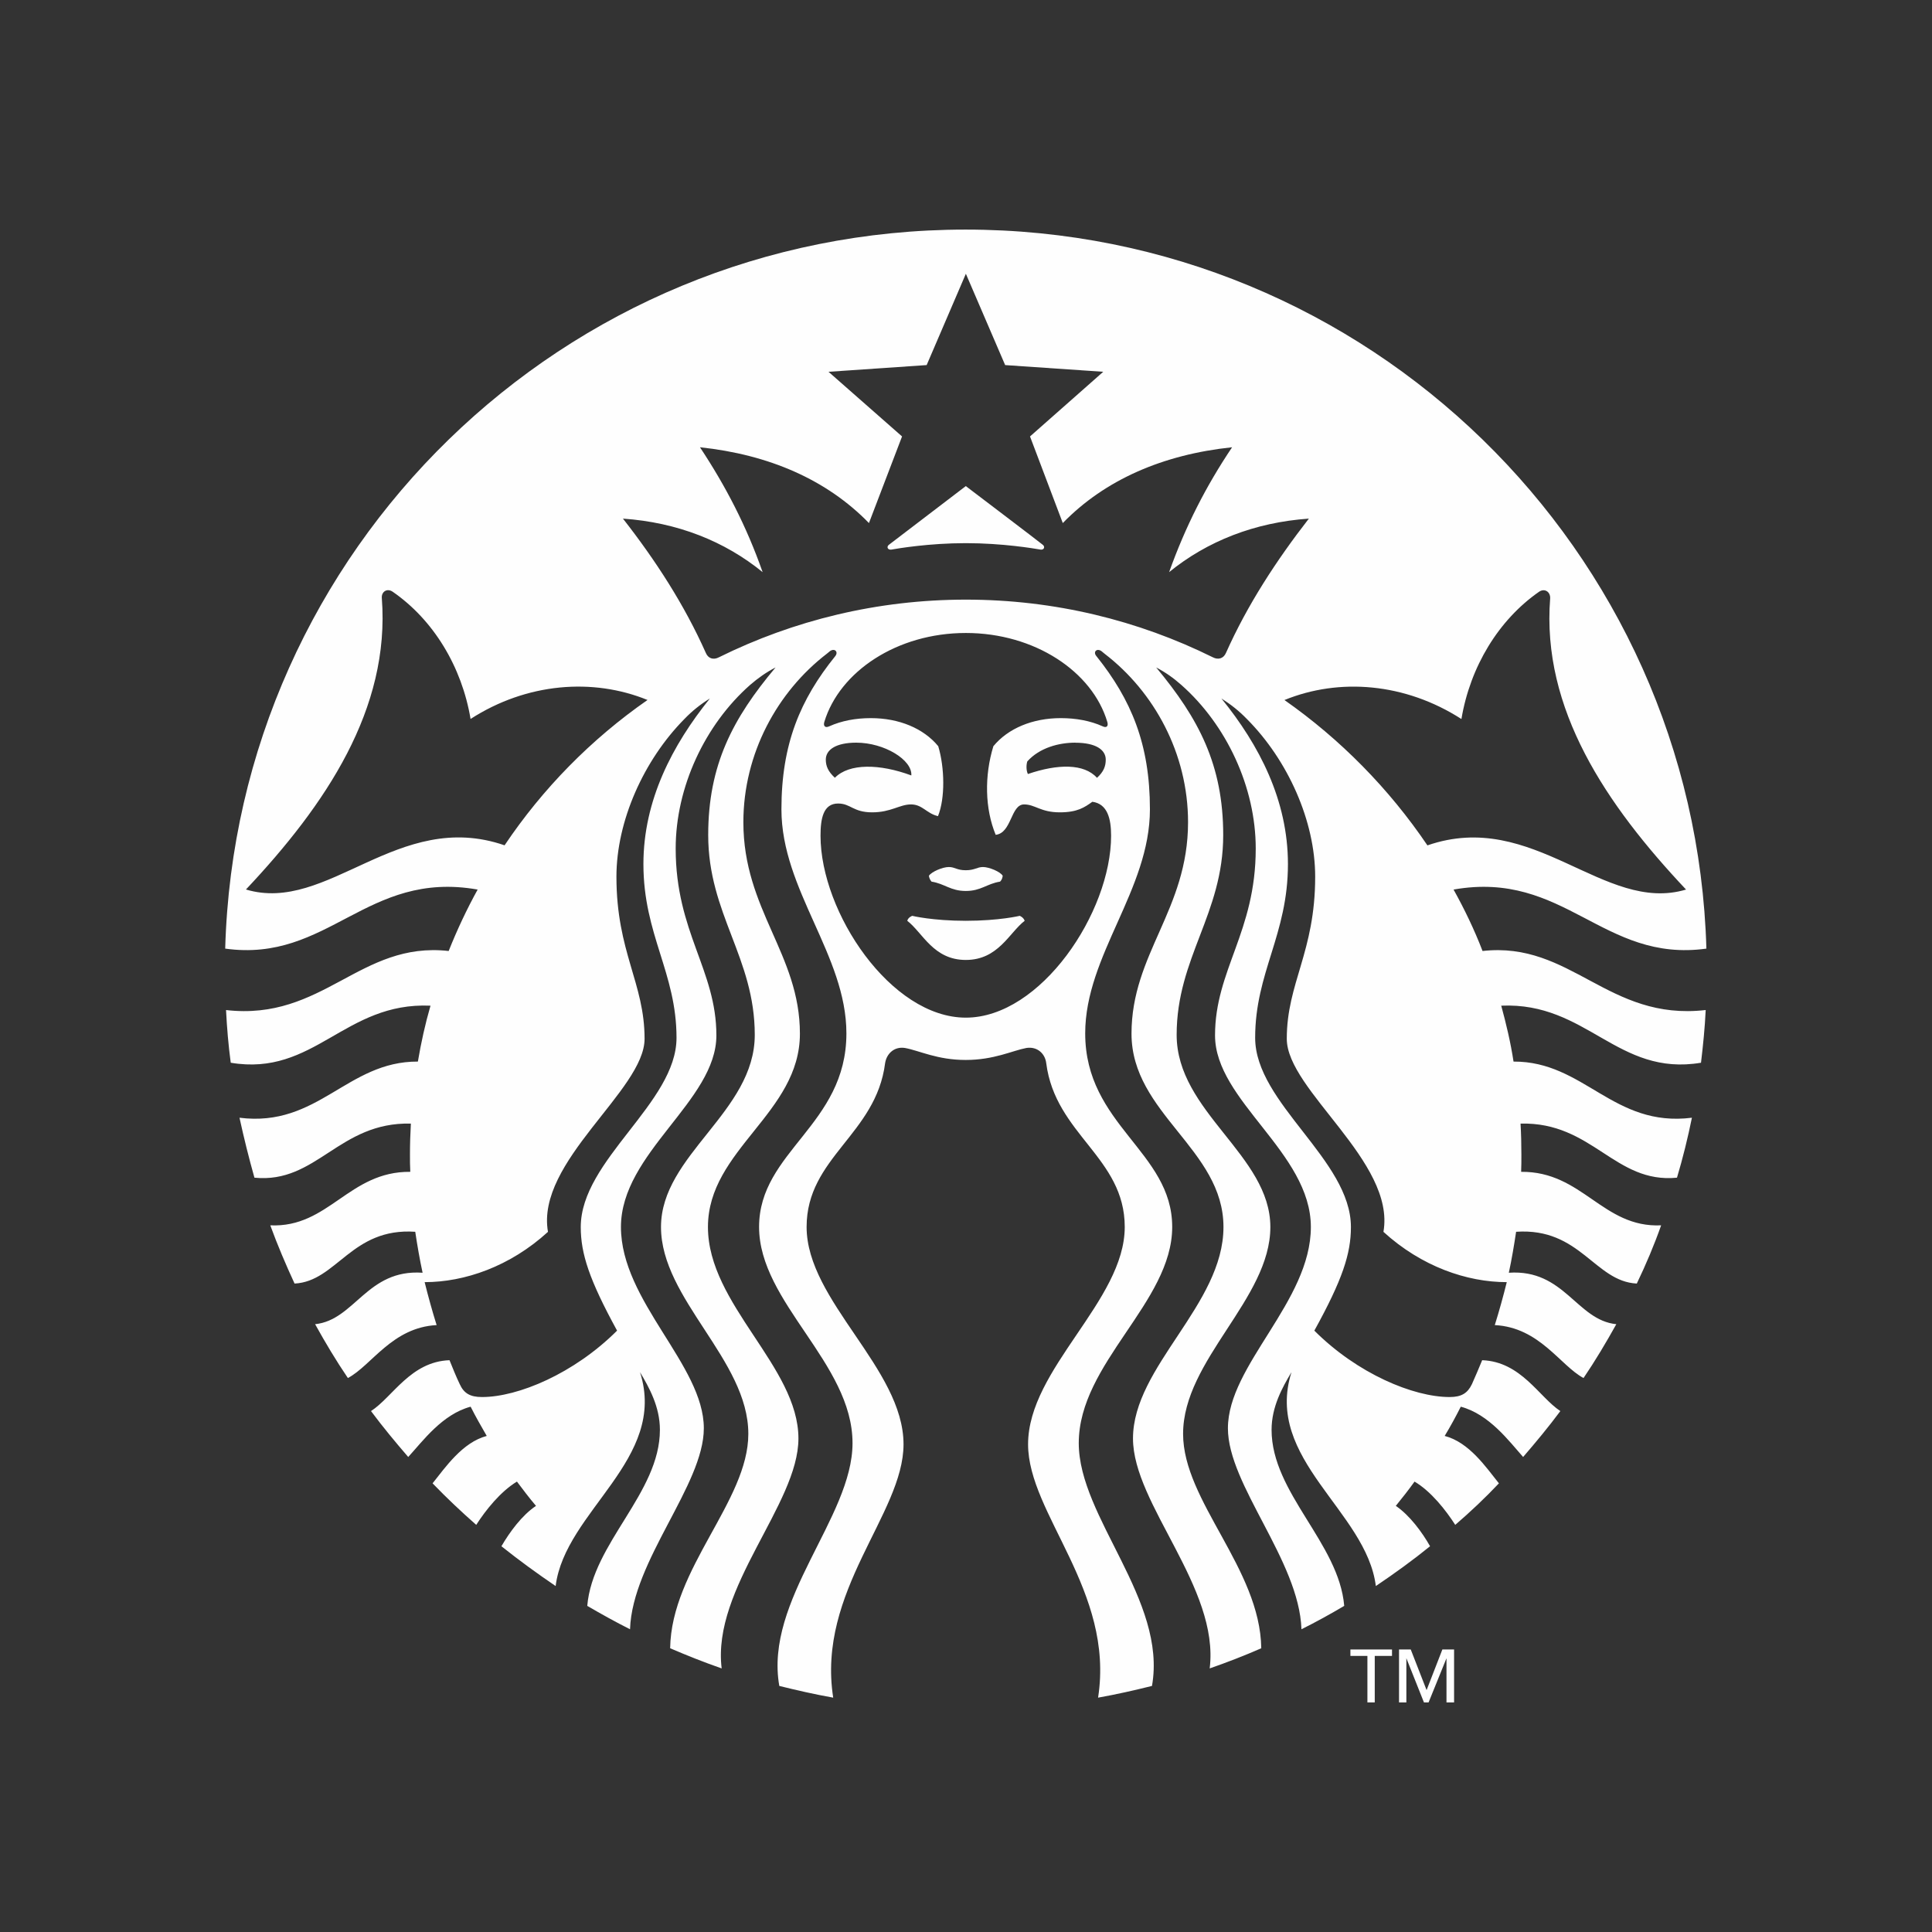
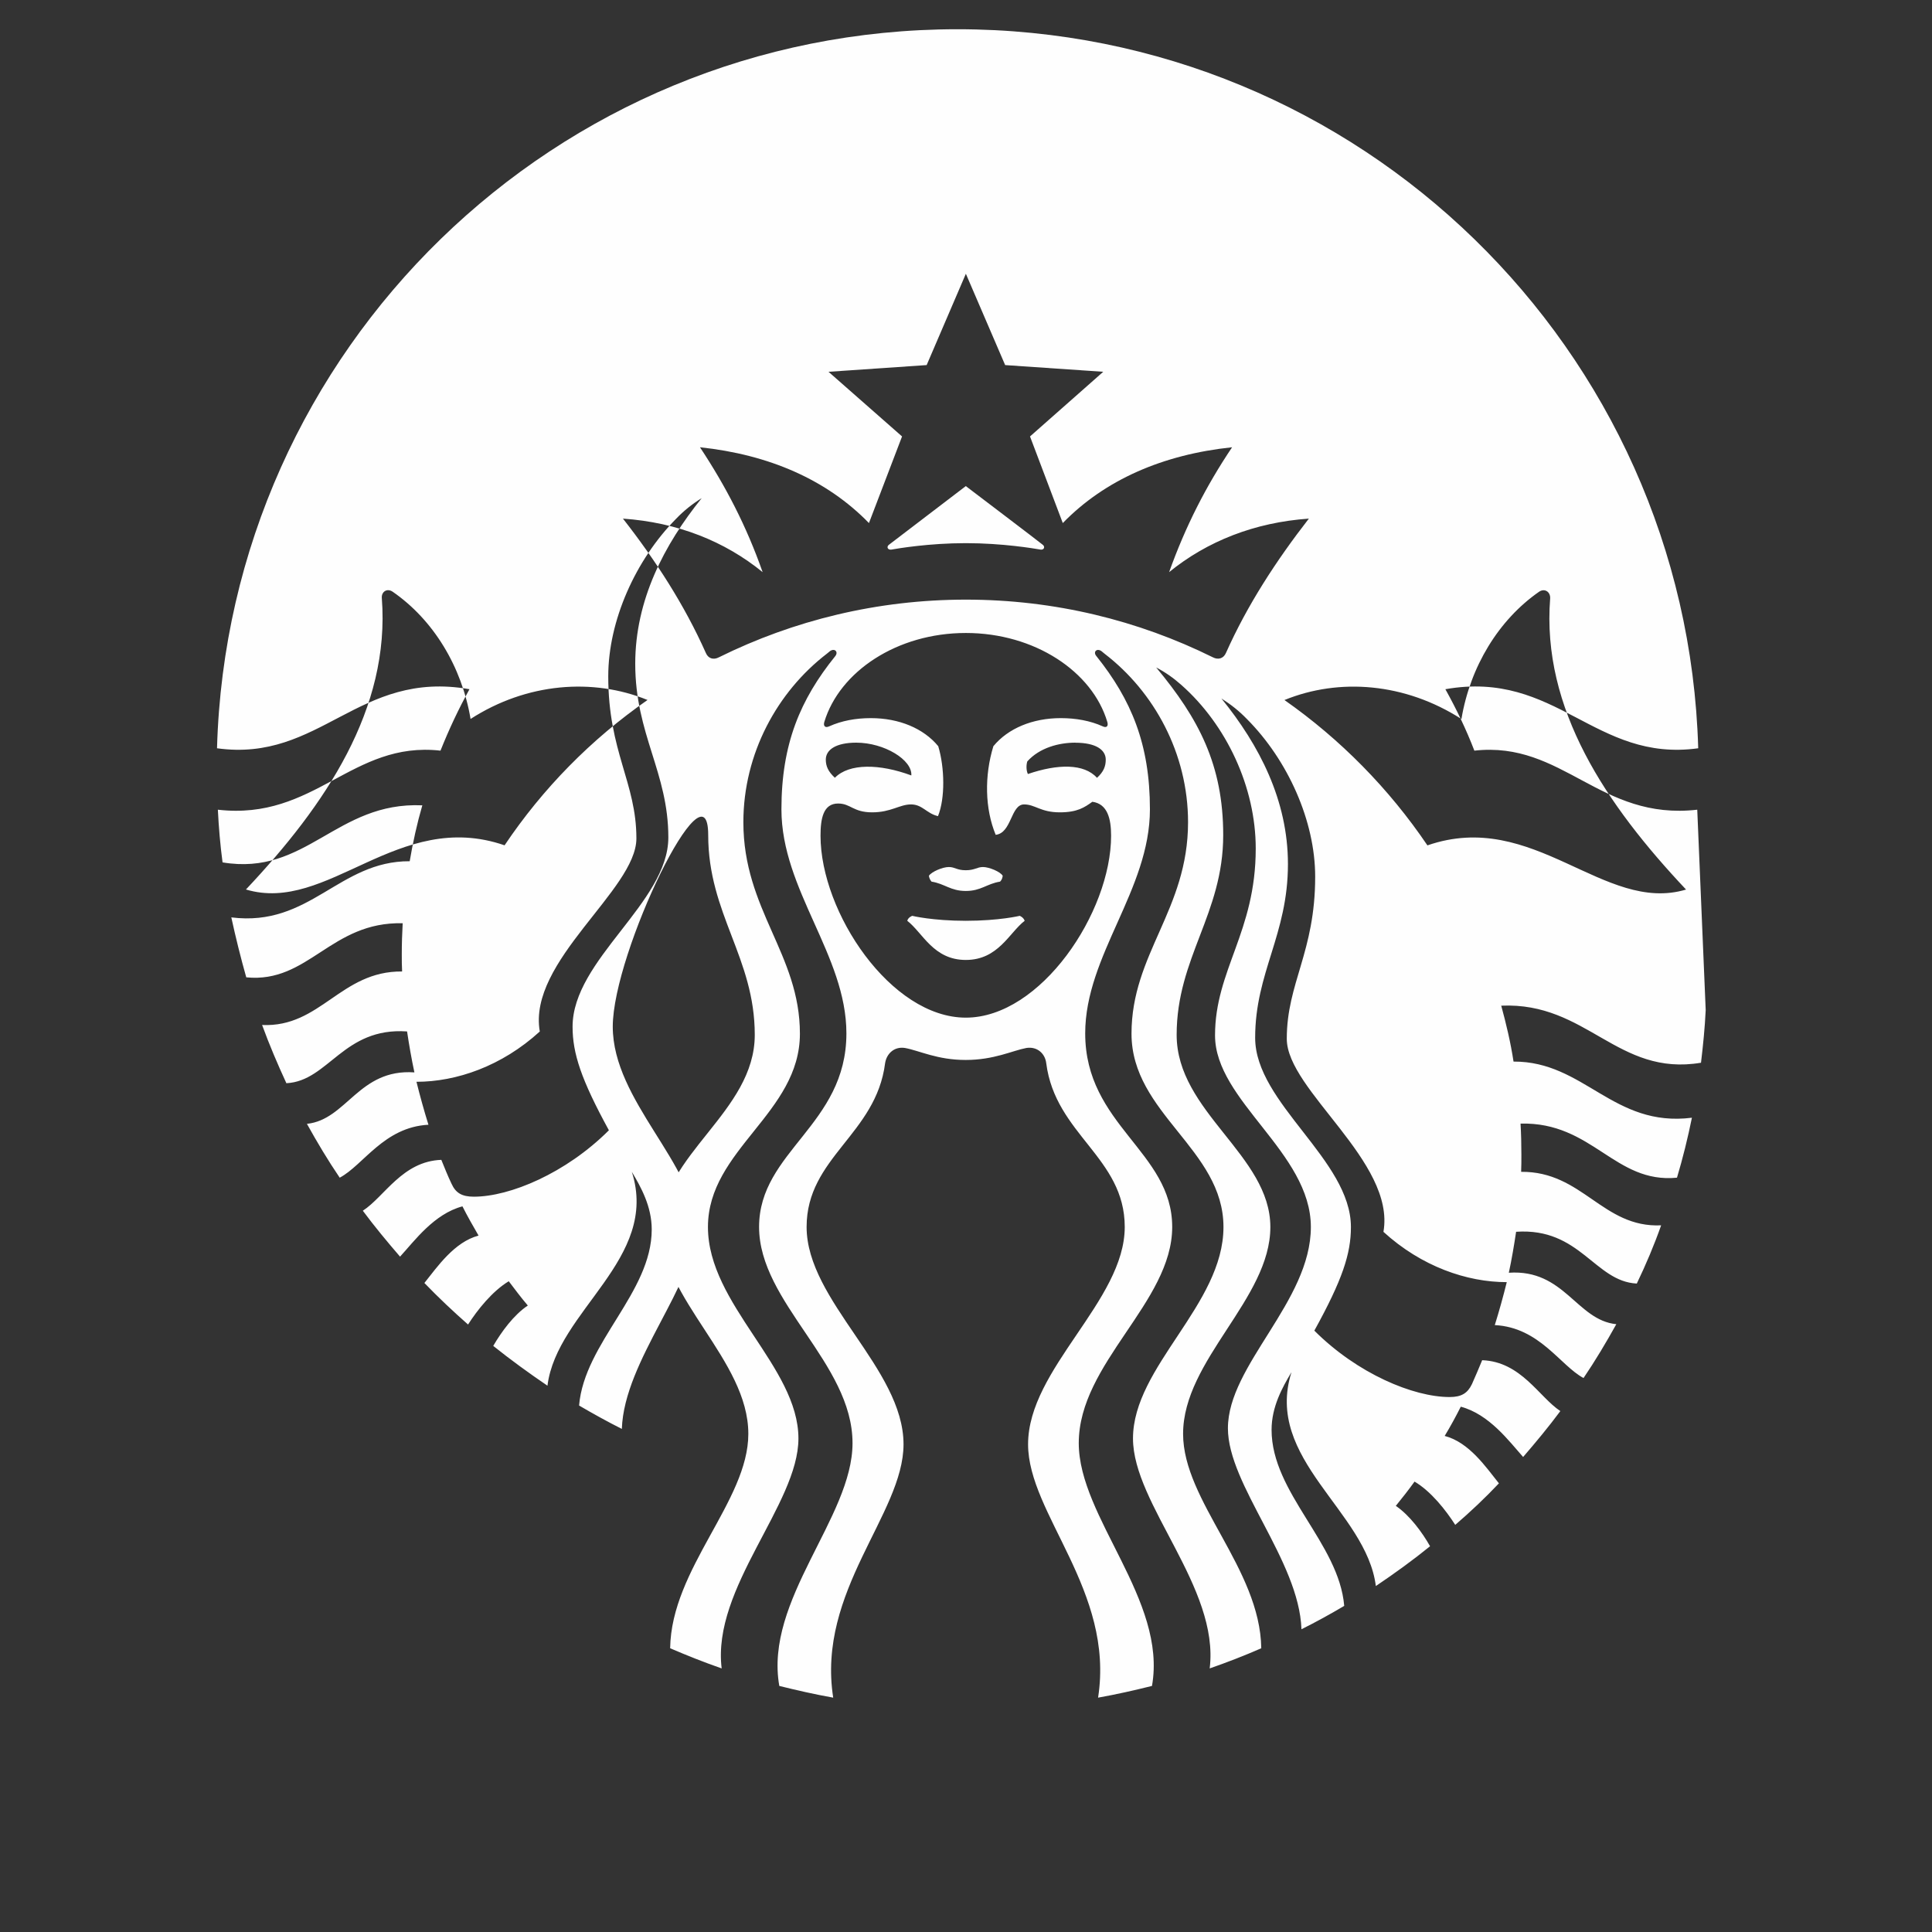
<svg xmlns="http://www.w3.org/2000/svg" id="Layer_1" viewBox="0 0 300 300">
  <rect x="0" y="0" width="300" height="300" fill="#333333" stroke="none" />
  <defs>
    <style>.cls-1{fill:#fefefe;}</style>
  </defs>
  <polyline class="cls-1" points="219.06 256.13 221.52 262.44 221.52 262.44" />
-   <path class="cls-1" d="M161.57,85.34h0c-1.04-.18-5.91-1-11.6-1s-10.55,.82-11.55,1c-.59,.09-.82-.45-.36-.77,.41-.32,11.91-9.09,11.91-9.09,0,0,11.56,8.77,11.92,9.09,.45,.31,.23,.86-.32,.77Zm-19.92,56.87h0s-.64,.23-.77,.77c2.41,1.86,4.05,6.08,9.09,6.08s6.74-4.23,9.14-6.08c-.18-.55-.77-.77-.77-.77,0,0-3.18,.77-8.37,.77s-8.32-.77-8.32-.77Zm8.32-7.08h0c-1.41,0-1.68-.5-2.64-.5s-2.68,.73-3.09,1.36c.05,.36,.18,.64,.41,.91,2.04,.32,2.95,1.45,5.32,1.45s3.27-1.13,5.32-1.45c.27-.27,.36-.54,.41-.91-.36-.64-2.14-1.36-3.05-1.36-.96,0-1.27,.5-2.69,.5Zm114.89,21.71h0c-.13,2.77-.41,5.5-.73,8.18-13,2.18-17.69-9.45-31.02-8.86,.77,2.82,1.46,5.72,1.91,8.68,11-.05,15.46,10.26,27.7,8.72-.64,3.14-1.41,6.27-2.32,9.31-9.69,.95-13.1-8.68-24.29-8.4,.09,1.59,.13,3.18,.13,4.81,0,.91,0,1.82-.04,2.68,9.55-.09,12.64,8.72,21.74,8.31-1.09,3.09-2.36,6.09-3.78,9.04-6.55-.32-8.78-8.72-18.74-8.04-.32,2.13-.68,4.27-1.13,6.36,8.64-.59,10.51,7.36,16.69,7.99-1.59,2.86-3.27,5.68-5.09,8.36-3.64-1.95-6.82-7.86-13.78-8.22,.68-2.18,1.31-4.45,1.86-6.67-6.18,0-13.23-2.41-19.15-7.81,1.91-10.9-15.01-21.99-15.01-29.98,0-8.68,4.41-13.45,4.41-25.17,0-8.63-4.23-18.08-10.6-24.48-1.23-1.27-2.5-2.27-3.96-3.19,5.87,7.22,10.33,15.81,10.33,25.71,0,11-5.09,16.81-5.09,26.98s14.87,18.94,14.87,29.39c0,4.14-1.32,8.18-5.68,16.08,6.68,6.68,15.37,10.31,21.01,10.31,1.83,0,2.78-.59,3.46-2,.55-1.23,1.09-2.5,1.59-3.72,6.05,.23,8.83,5.72,12.14,7.9-1.82,2.45-3.78,4.81-5.78,7.13-2.22-2.5-5.27-6.63-9.68-7.81-.78,1.54-1.59,3.04-2.5,4.54,3.82,1,6.41,4.86,8.42,7.36-2.14,2.27-4.41,4.41-6.78,6.45-1.46-2.27-3.73-5.18-6.32-6.72-.91,1.27-1.91,2.54-2.91,3.77,2.14,1.45,4.09,4.09,5.32,6.27-2.69,2.18-5.51,4.22-8.42,6.18-1.46-11.67-17.38-19.67-13.1-33.21-1.41,2.36-3.09,5.36-3.09,8.95,0,9.81,10.46,17.58,11.28,27.34-2.14,1.27-4.37,2.5-6.64,3.63-.36-10.67-11.42-22.39-11.42-31.21,0-9.81,12.88-19.67,12.88-31.25s-14.88-19.58-14.88-29.75,6.32-16.03,6.32-29.02c0-9.54-4.55-19.21-11.55-25.4-1.23-1.09-2.45-1.95-3.91-2.72,6.59,7.91,10.41,15.13,10.41,26.03,0,12.26-7.23,19.03-7.23,31.02s14.55,18.67,14.55,29.84-13.55,20.62-13.55,32.12c0,10.45,11.96,20.89,12.14,33.29-2.6,1.14-5.28,2.18-8.01,3.13,1.55-12.54-11.91-25.48-11.91-35.7,0-11.17,14.05-20.76,14.05-32.84s-14.28-17.62-14.28-30.02,8.78-19.21,8.78-32.84c0-10.68-5.27-20.26-12.96-26.16-.18-.14-.32-.27-.5-.41-.73-.5-1.32,.14-.78,.77,5.41,6.76,8.32,13.67,8.32,23.8,0,12.53-10.05,22.67-10.05,34.79,0,14.26,13.51,18.35,13.51,30.06s-14.51,21.13-14.51,33.57c0,11.54,13.74,24.35,11.37,37.7-2.73,.68-5.55,1.32-8.37,1.82,2.59-16.58-10.87-28.53-10.87-39.34,0-11.76,15.01-22.26,15.01-33.75,0-10.81-10.78-14.35-12.19-25.43-.18-1.5-1.41-2.63-3.09-2.36-2.18,.41-5,1.86-9.42,1.86s-7.18-1.45-9.42-1.86c-1.64-.27-2.86,.86-3.09,2.36-1.41,11.08-12.19,14.62-12.19,25.43,0,11.49,15.05,21.99,15.05,33.75,0,10.81-13.51,22.76-10.92,39.34-2.82-.5-5.64-1.14-8.37-1.82-2.36-13.35,11.37-26.16,11.37-37.7,0-12.44-14.51-21.81-14.51-33.57s13.56-15.8,13.56-30.06c0-12.13-10.09-22.26-10.09-34.79,0-10.13,2.91-17.04,8.37-23.8,.5-.64-.09-1.27-.82-.77-.18,.14-.32,.27-.5,.41-7.68,5.9-12.96,15.49-12.96,26.16,0,13.62,8.78,20.48,8.78,32.84s-14.28,17.99-14.28,30.02,14.05,21.67,14.05,32.84c0,10.22-13.46,23.17-11.92,35.7-2.73-.95-5.37-2-8-3.13,.18-12.4,12.14-22.85,12.14-33.29,0-11.49-13.56-20.9-13.56-32.12s14.56-17.85,14.56-29.84-7.23-18.76-7.23-31.02c0-10.91,3.82-18.12,10.46-26.03-1.5,.78-2.69,1.63-3.96,2.72-7,6.18-11.55,15.85-11.55,25.4,0,12.99,6.32,18.85,6.32,29.02s-14.82,18.22-14.82,29.75,12.87,21.44,12.87,31.25c0,8.81-11.1,20.53-11.46,31.21-2.27-1.14-4.46-2.36-6.64-3.63,.82-9.77,11.28-17.53,11.28-27.34,0-3.59-1.68-6.59-3.09-8.95,4.32,13.54-11.64,21.53-13.1,33.21-2.87-1.95-5.69-4-8.42-6.18,1.27-2.18,3.18-4.81,5.37-6.27-1.05-1.23-2-2.5-2.96-3.77-2.55,1.54-4.87,4.45-6.32,6.72-2.32-2.04-4.59-4.18-6.78-6.45,2-2.5,4.64-6.36,8.41-7.36-.86-1.5-1.73-3-2.5-4.54-4.41,1.18-7.41,5.32-9.69,7.81-2-2.32-3.96-4.68-5.78-7.13,3.37-2.18,6.14-7.68,12.19-7.9,.5,1.22,1,2.5,1.59,3.72,.64,1.41,1.59,2,3.46,2,5.59,0,14.28-3.63,20.97-10.31-4.32-7.9-5.64-11.95-5.64-16.08,0-10.44,14.87-19.26,14.87-29.39s-5.14-15.99-5.14-26.98c0-9.9,4.5-18.49,10.32-25.71-1.46,.91-2.73,1.91-3.96,3.19-6.32,6.4-10.55,15.85-10.55,24.48,0,11.72,4.37,16.49,4.37,25.17,0,7.99-16.92,19.07-15,29.98-5.91,5.4-12.97,7.81-19.15,7.81,.55,2.22,1.18,4.49,1.86,6.67-6.91,.36-10.1,6.27-13.78,8.22-1.82-2.68-3.5-5.49-5.09-8.36,6.18-.64,8.05-8.59,16.69-7.99-.45-2.09-.82-4.23-1.14-6.36-9.91-.68-12.19,7.72-18.74,8.04-1.36-2.95-2.64-5.95-3.77-9.04,9.1,.41,12.19-8.4,21.74-8.31-.05-.87-.05-1.77-.05-2.68,0-1.63,.05-3.22,.14-4.81-11.19-.27-14.6,9.36-24.29,8.4-.86-3.05-1.64-6.18-2.32-9.31,12.23,1.54,16.69-8.77,27.7-8.72,.5-2.96,1.14-5.86,1.96-8.68-13.37-.59-18.01,11.04-31.02,8.86-.36-2.68-.59-5.41-.73-8.18,15.1,1.73,20.78-10.72,34.57-9.17,1.32-3.31,2.82-6.5,4.5-9.54-17.28-3.05-23.15,11.4-39.2,9.17,1.73-61.96,52.53-111.65,114.97-111.65s113.25,49.69,115.03,111.65c-16.1,2.23-21.97-12.22-39.26-9.17,1.69,3.04,3.23,6.23,4.5,9.54,13.78-1.54,19.47,10.9,34.61,9.17ZM100.54,108.69h0c-8.46-3.45-18.74-2.68-27.47,2.95-1.36-8.13-5.78-15.4-12.1-19.76-.87-.59-1.77,0-1.68,1,1.32,17.22-8.73,32.11-21.1,45.24,12.73,3.82,23.6-12.58,40.16-6.86,5.91-8.81,13.46-16.49,22.2-22.57Zm49.43-10.4h0c-10.69,0-19.6,5.99-21.97,13.81-.18,.59,.09,1,.77,.68,1.91-.86,4.1-1.27,6.46-1.27,4.37,0,8.18,1.59,10.46,4.36,1,3.32,1.09,8.08-.04,10.86-1.78-.41-2.41-1.82-4.19-1.82s-3.09,1.23-6.04,1.23-3.32-1.37-5.28-1.37c-2.32,0-2.73,2.37-2.73,5,0,11.9,10.92,28.25,22.56,28.25s22.56-16.35,22.56-28.25c0-2.63-.55-4.95-2.91-5.27-1.22,.87-2.32,1.64-5.05,1.64-3,0-3.82-1.23-5.55-1.23-2.09,0-1.91,4.45-4.41,4.72-1.68-4.04-1.77-9.17-.36-13.76,2.28-2.77,6.1-4.36,10.46-4.36,2.36,0,4.6,.41,6.5,1.27,.68,.32,.91-.09,.73-.68-2.32-7.82-11.28-13.81-21.97-13.81Zm17.01,17.03h0c-2.55,0-5.55,.78-7.46,2.91-.18,.54-.18,1.41,.09,1.96,4.64-1.59,8.73-1.64,10.73,.59,1.05-.95,1.36-1.82,1.36-2.82,0-1.54-1.55-2.63-4.73-2.63Zm-37.34,5.45h0c2.23-2.27,6.96-2.18,11.87-.36,.18-2.4-4.18-5.09-8.55-5.09-3.14,0-4.73,1.09-4.73,2.63,0,1,.36,1.86,1.41,2.82Zm73.59-40.24h0c-8.41,.59-15.78,3.5-21.69,8.31,2.55-7.13,5.73-13.36,9.78-19.39-10.74,1.13-19.74,5.04-26.29,11.77l-5.09-13.45,11.37-10.04-15.23-1.04-6.1-14.18-6.09,14.18-15.24,1.04,11.42,10.04-5.14,13.45c-6.55-6.73-15.51-10.63-26.24-11.77,4,6.04,7.23,12.26,9.73,19.39-5.91-4.81-13.23-7.72-21.69-8.31,5.09,6.5,9.55,13.4,12.87,20.85,.36,.87,1.18,1.14,2.04,.68,11.56-5.72,24.56-8.95,38.34-8.95s26.79,3.23,38.34,8.95c.87,.45,1.68,.18,2.05-.68,3.32-7.45,7.82-14.35,12.87-20.85Zm18.42,50.74h0c16.51-5.72,27.38,10.68,40.16,6.86-12.37-13.13-22.46-28.02-21.1-45.24,.04-1-.87-1.59-1.73-1-6.28,4.37-10.69,11.63-12.05,19.76-8.78-5.64-19.01-6.41-27.48-2.95,8.69,6.09,16.24,13.76,22.2,22.57Z" />
-   <polygon class="cls-1" points="213.47 264.35 213.47 264.35 212.33 264.35 212.33 257.13 209.69 257.13 209.69 256.13 216.15 256.13 216.15 257.13 213.47 257.13 213.47 264.35" />
-   <polygon class="cls-1" points="221.52 262.44 221.52 262.44 223.97 256.13 225.79 256.13 225.79 264.35 224.61 264.35 224.61 257.49 221.83 264.35 221.11 264.35 218.38 257.49 218.38 264.35 217.24 264.35 217.24 256.13 219.06 256.13 221.52 262.44" />
+   <path class="cls-1" d="M161.57,85.34h0c-1.04-.18-5.91-1-11.6-1s-10.55,.82-11.55,1c-.59,.09-.82-.45-.36-.77,.41-.32,11.91-9.09,11.91-9.09,0,0,11.56,8.77,11.92,9.09,.45,.31,.23,.86-.32,.77Zm-19.92,56.87h0s-.64,.23-.77,.77c2.41,1.86,4.05,6.08,9.09,6.08s6.74-4.23,9.14-6.08c-.18-.55-.77-.77-.77-.77,0,0-3.18,.77-8.37,.77s-8.32-.77-8.32-.77Zm8.32-7.08h0c-1.41,0-1.68-.5-2.64-.5s-2.68,.73-3.09,1.36c.05,.36,.18,.64,.41,.91,2.04,.32,2.95,1.45,5.32,1.45s3.27-1.13,5.32-1.45c.27-.27,.36-.54,.41-.91-.36-.64-2.14-1.36-3.05-1.36-.96,0-1.27,.5-2.69,.5Zm114.89,21.71h0c-.13,2.77-.41,5.5-.73,8.18-13,2.18-17.69-9.45-31.02-8.86,.77,2.82,1.46,5.72,1.91,8.68,11-.05,15.46,10.26,27.7,8.72-.64,3.14-1.41,6.27-2.32,9.31-9.69,.95-13.1-8.68-24.29-8.4,.09,1.59,.13,3.18,.13,4.81,0,.91,0,1.82-.04,2.68,9.55-.09,12.64,8.72,21.74,8.31-1.09,3.09-2.36,6.09-3.78,9.04-6.55-.32-8.78-8.72-18.74-8.04-.32,2.13-.68,4.27-1.13,6.36,8.64-.59,10.51,7.36,16.69,7.99-1.59,2.86-3.27,5.68-5.09,8.36-3.64-1.95-6.82-7.86-13.78-8.22,.68-2.18,1.31-4.45,1.86-6.67-6.18,0-13.23-2.41-19.15-7.81,1.91-10.9-15.01-21.99-15.01-29.98,0-8.68,4.41-13.45,4.41-25.17,0-8.63-4.23-18.08-10.6-24.48-1.23-1.27-2.5-2.27-3.96-3.19,5.87,7.22,10.33,15.81,10.33,25.71,0,11-5.09,16.81-5.09,26.98s14.87,18.94,14.87,29.39c0,4.14-1.32,8.18-5.68,16.08,6.68,6.68,15.37,10.31,21.01,10.31,1.83,0,2.78-.59,3.46-2,.55-1.23,1.09-2.5,1.59-3.72,6.05,.23,8.83,5.72,12.14,7.9-1.82,2.45-3.78,4.81-5.78,7.13-2.22-2.5-5.27-6.63-9.68-7.81-.78,1.54-1.59,3.04-2.5,4.54,3.82,1,6.41,4.86,8.42,7.36-2.14,2.27-4.41,4.41-6.78,6.45-1.46-2.27-3.73-5.18-6.32-6.72-.91,1.27-1.91,2.54-2.91,3.77,2.14,1.45,4.09,4.09,5.32,6.27-2.69,2.18-5.51,4.22-8.42,6.18-1.46-11.67-17.38-19.67-13.1-33.21-1.41,2.36-3.09,5.36-3.09,8.95,0,9.81,10.46,17.58,11.28,27.34-2.14,1.27-4.37,2.5-6.64,3.63-.36-10.67-11.42-22.39-11.42-31.21,0-9.81,12.88-19.67,12.88-31.25s-14.88-19.58-14.88-29.75,6.32-16.03,6.32-29.02c0-9.54-4.55-19.21-11.55-25.4-1.23-1.09-2.45-1.95-3.91-2.72,6.59,7.91,10.41,15.13,10.41,26.03,0,12.26-7.23,19.03-7.23,31.02s14.55,18.67,14.55,29.84-13.55,20.62-13.55,32.12c0,10.45,11.96,20.89,12.14,33.29-2.6,1.14-5.28,2.18-8.01,3.13,1.55-12.54-11.91-25.48-11.91-35.7,0-11.17,14.05-20.76,14.05-32.84s-14.28-17.62-14.28-30.02,8.78-19.21,8.78-32.84c0-10.68-5.27-20.26-12.96-26.16-.18-.14-.32-.27-.5-.41-.73-.5-1.32,.14-.78,.77,5.41,6.76,8.32,13.67,8.32,23.8,0,12.53-10.05,22.67-10.05,34.79,0,14.26,13.51,18.35,13.51,30.06s-14.51,21.13-14.51,33.57c0,11.54,13.74,24.35,11.37,37.7-2.73,.68-5.55,1.32-8.37,1.82,2.59-16.58-10.87-28.53-10.87-39.34,0-11.76,15.01-22.26,15.01-33.75,0-10.81-10.78-14.35-12.19-25.43-.18-1.5-1.41-2.63-3.09-2.36-2.18,.41-5,1.86-9.42,1.86s-7.18-1.45-9.42-1.86c-1.64-.27-2.86,.86-3.09,2.36-1.41,11.08-12.19,14.62-12.19,25.43,0,11.49,15.05,21.99,15.05,33.75,0,10.81-13.51,22.76-10.92,39.34-2.82-.5-5.64-1.14-8.37-1.82-2.36-13.35,11.37-26.16,11.37-37.7,0-12.44-14.51-21.81-14.51-33.57s13.56-15.8,13.56-30.06c0-12.13-10.09-22.26-10.09-34.79,0-10.13,2.91-17.04,8.37-23.8,.5-.64-.09-1.27-.82-.77-.18,.14-.32,.27-.5,.41-7.68,5.9-12.96,15.49-12.96,26.16,0,13.62,8.78,20.48,8.78,32.84s-14.28,17.99-14.28,30.02,14.05,21.67,14.05,32.84c0,10.22-13.46,23.17-11.92,35.7-2.73-.95-5.37-2-8-3.13,.18-12.4,12.14-22.85,12.14-33.29,0-11.49-13.56-20.9-13.56-32.12s14.56-17.85,14.56-29.84-7.23-18.76-7.23-31.02s-14.82,18.22-14.82,29.75,12.87,21.44,12.87,31.25c0,8.81-11.1,20.53-11.46,31.21-2.27-1.14-4.46-2.36-6.64-3.63,.82-9.77,11.28-17.53,11.28-27.34,0-3.59-1.68-6.59-3.09-8.95,4.32,13.54-11.64,21.53-13.1,33.21-2.87-1.95-5.69-4-8.42-6.18,1.27-2.18,3.18-4.81,5.37-6.27-1.05-1.23-2-2.5-2.96-3.77-2.55,1.54-4.87,4.45-6.32,6.72-2.32-2.04-4.59-4.18-6.78-6.45,2-2.5,4.64-6.36,8.41-7.36-.86-1.5-1.73-3-2.5-4.54-4.41,1.18-7.41,5.32-9.69,7.81-2-2.32-3.96-4.68-5.78-7.13,3.37-2.18,6.14-7.68,12.19-7.9,.5,1.22,1,2.5,1.59,3.72,.64,1.41,1.59,2,3.46,2,5.59,0,14.28-3.63,20.97-10.31-4.32-7.9-5.64-11.95-5.64-16.08,0-10.44,14.87-19.26,14.87-29.39s-5.14-15.99-5.14-26.98c0-9.9,4.5-18.49,10.32-25.71-1.46,.91-2.73,1.91-3.96,3.19-6.32,6.4-10.55,15.85-10.55,24.48,0,11.72,4.37,16.49,4.37,25.17,0,7.99-16.92,19.07-15,29.98-5.91,5.4-12.97,7.81-19.15,7.81,.55,2.22,1.18,4.49,1.86,6.67-6.91,.36-10.1,6.27-13.78,8.22-1.82-2.68-3.5-5.49-5.09-8.36,6.18-.64,8.05-8.59,16.69-7.99-.45-2.09-.82-4.23-1.14-6.36-9.91-.68-12.19,7.72-18.74,8.04-1.36-2.95-2.64-5.95-3.77-9.04,9.1,.41,12.19-8.4,21.74-8.31-.05-.87-.05-1.77-.05-2.68,0-1.63,.05-3.22,.14-4.81-11.19-.27-14.6,9.36-24.29,8.4-.86-3.05-1.64-6.18-2.32-9.31,12.23,1.54,16.69-8.77,27.7-8.72,.5-2.96,1.14-5.86,1.96-8.68-13.37-.59-18.01,11.04-31.02,8.86-.36-2.68-.59-5.41-.73-8.18,15.1,1.73,20.78-10.72,34.57-9.17,1.32-3.31,2.82-6.5,4.5-9.54-17.28-3.05-23.15,11.4-39.2,9.17,1.73-61.96,52.53-111.65,114.97-111.65s113.25,49.69,115.03,111.65c-16.1,2.23-21.97-12.22-39.26-9.17,1.69,3.04,3.23,6.23,4.5,9.54,13.78-1.54,19.47,10.9,34.61,9.17ZM100.54,108.69h0c-8.46-3.45-18.74-2.68-27.47,2.95-1.36-8.13-5.78-15.4-12.1-19.76-.87-.59-1.77,0-1.68,1,1.32,17.22-8.73,32.11-21.1,45.24,12.73,3.82,23.6-12.58,40.16-6.86,5.91-8.81,13.46-16.49,22.2-22.57Zm49.43-10.4h0c-10.69,0-19.6,5.99-21.97,13.81-.18,.59,.09,1,.77,.68,1.91-.86,4.1-1.27,6.46-1.27,4.37,0,8.18,1.59,10.46,4.36,1,3.32,1.09,8.08-.04,10.86-1.78-.41-2.41-1.82-4.19-1.82s-3.09,1.23-6.04,1.23-3.32-1.37-5.28-1.37c-2.32,0-2.73,2.37-2.73,5,0,11.9,10.92,28.25,22.56,28.25s22.56-16.35,22.56-28.25c0-2.63-.55-4.95-2.91-5.27-1.22,.87-2.32,1.64-5.05,1.64-3,0-3.82-1.23-5.55-1.23-2.09,0-1.91,4.45-4.41,4.72-1.68-4.04-1.77-9.17-.36-13.76,2.28-2.77,6.1-4.36,10.46-4.36,2.36,0,4.6,.41,6.5,1.27,.68,.32,.91-.09,.73-.68-2.32-7.82-11.28-13.81-21.97-13.81Zm17.01,17.03h0c-2.55,0-5.55,.78-7.46,2.91-.18,.54-.18,1.41,.09,1.96,4.64-1.59,8.73-1.64,10.73,.59,1.05-.95,1.36-1.82,1.36-2.82,0-1.54-1.55-2.63-4.73-2.63Zm-37.34,5.45h0c2.23-2.27,6.96-2.18,11.87-.36,.18-2.4-4.18-5.09-8.55-5.09-3.14,0-4.73,1.09-4.73,2.63,0,1,.36,1.86,1.41,2.82Zm73.59-40.24h0c-8.41,.59-15.78,3.5-21.69,8.31,2.55-7.13,5.73-13.36,9.78-19.39-10.74,1.13-19.74,5.04-26.29,11.77l-5.09-13.45,11.37-10.04-15.23-1.04-6.1-14.18-6.09,14.18-15.24,1.04,11.42,10.04-5.14,13.45c-6.55-6.73-15.51-10.63-26.24-11.77,4,6.04,7.23,12.26,9.73,19.39-5.91-4.81-13.23-7.72-21.69-8.31,5.09,6.5,9.55,13.4,12.87,20.85,.36,.87,1.18,1.14,2.04,.68,11.56-5.72,24.56-8.95,38.34-8.95s26.79,3.23,38.34,8.95c.87,.45,1.68,.18,2.05-.68,3.32-7.45,7.82-14.35,12.87-20.85Zm18.42,50.74h0c16.51-5.72,27.38,10.68,40.16,6.86-12.37-13.13-22.46-28.02-21.1-45.24,.04-1-.87-1.59-1.73-1-6.28,4.37-10.69,11.63-12.05,19.76-8.78-5.64-19.01-6.41-27.48-2.95,8.69,6.09,16.24,13.76,22.2,22.57Z" />
</svg>